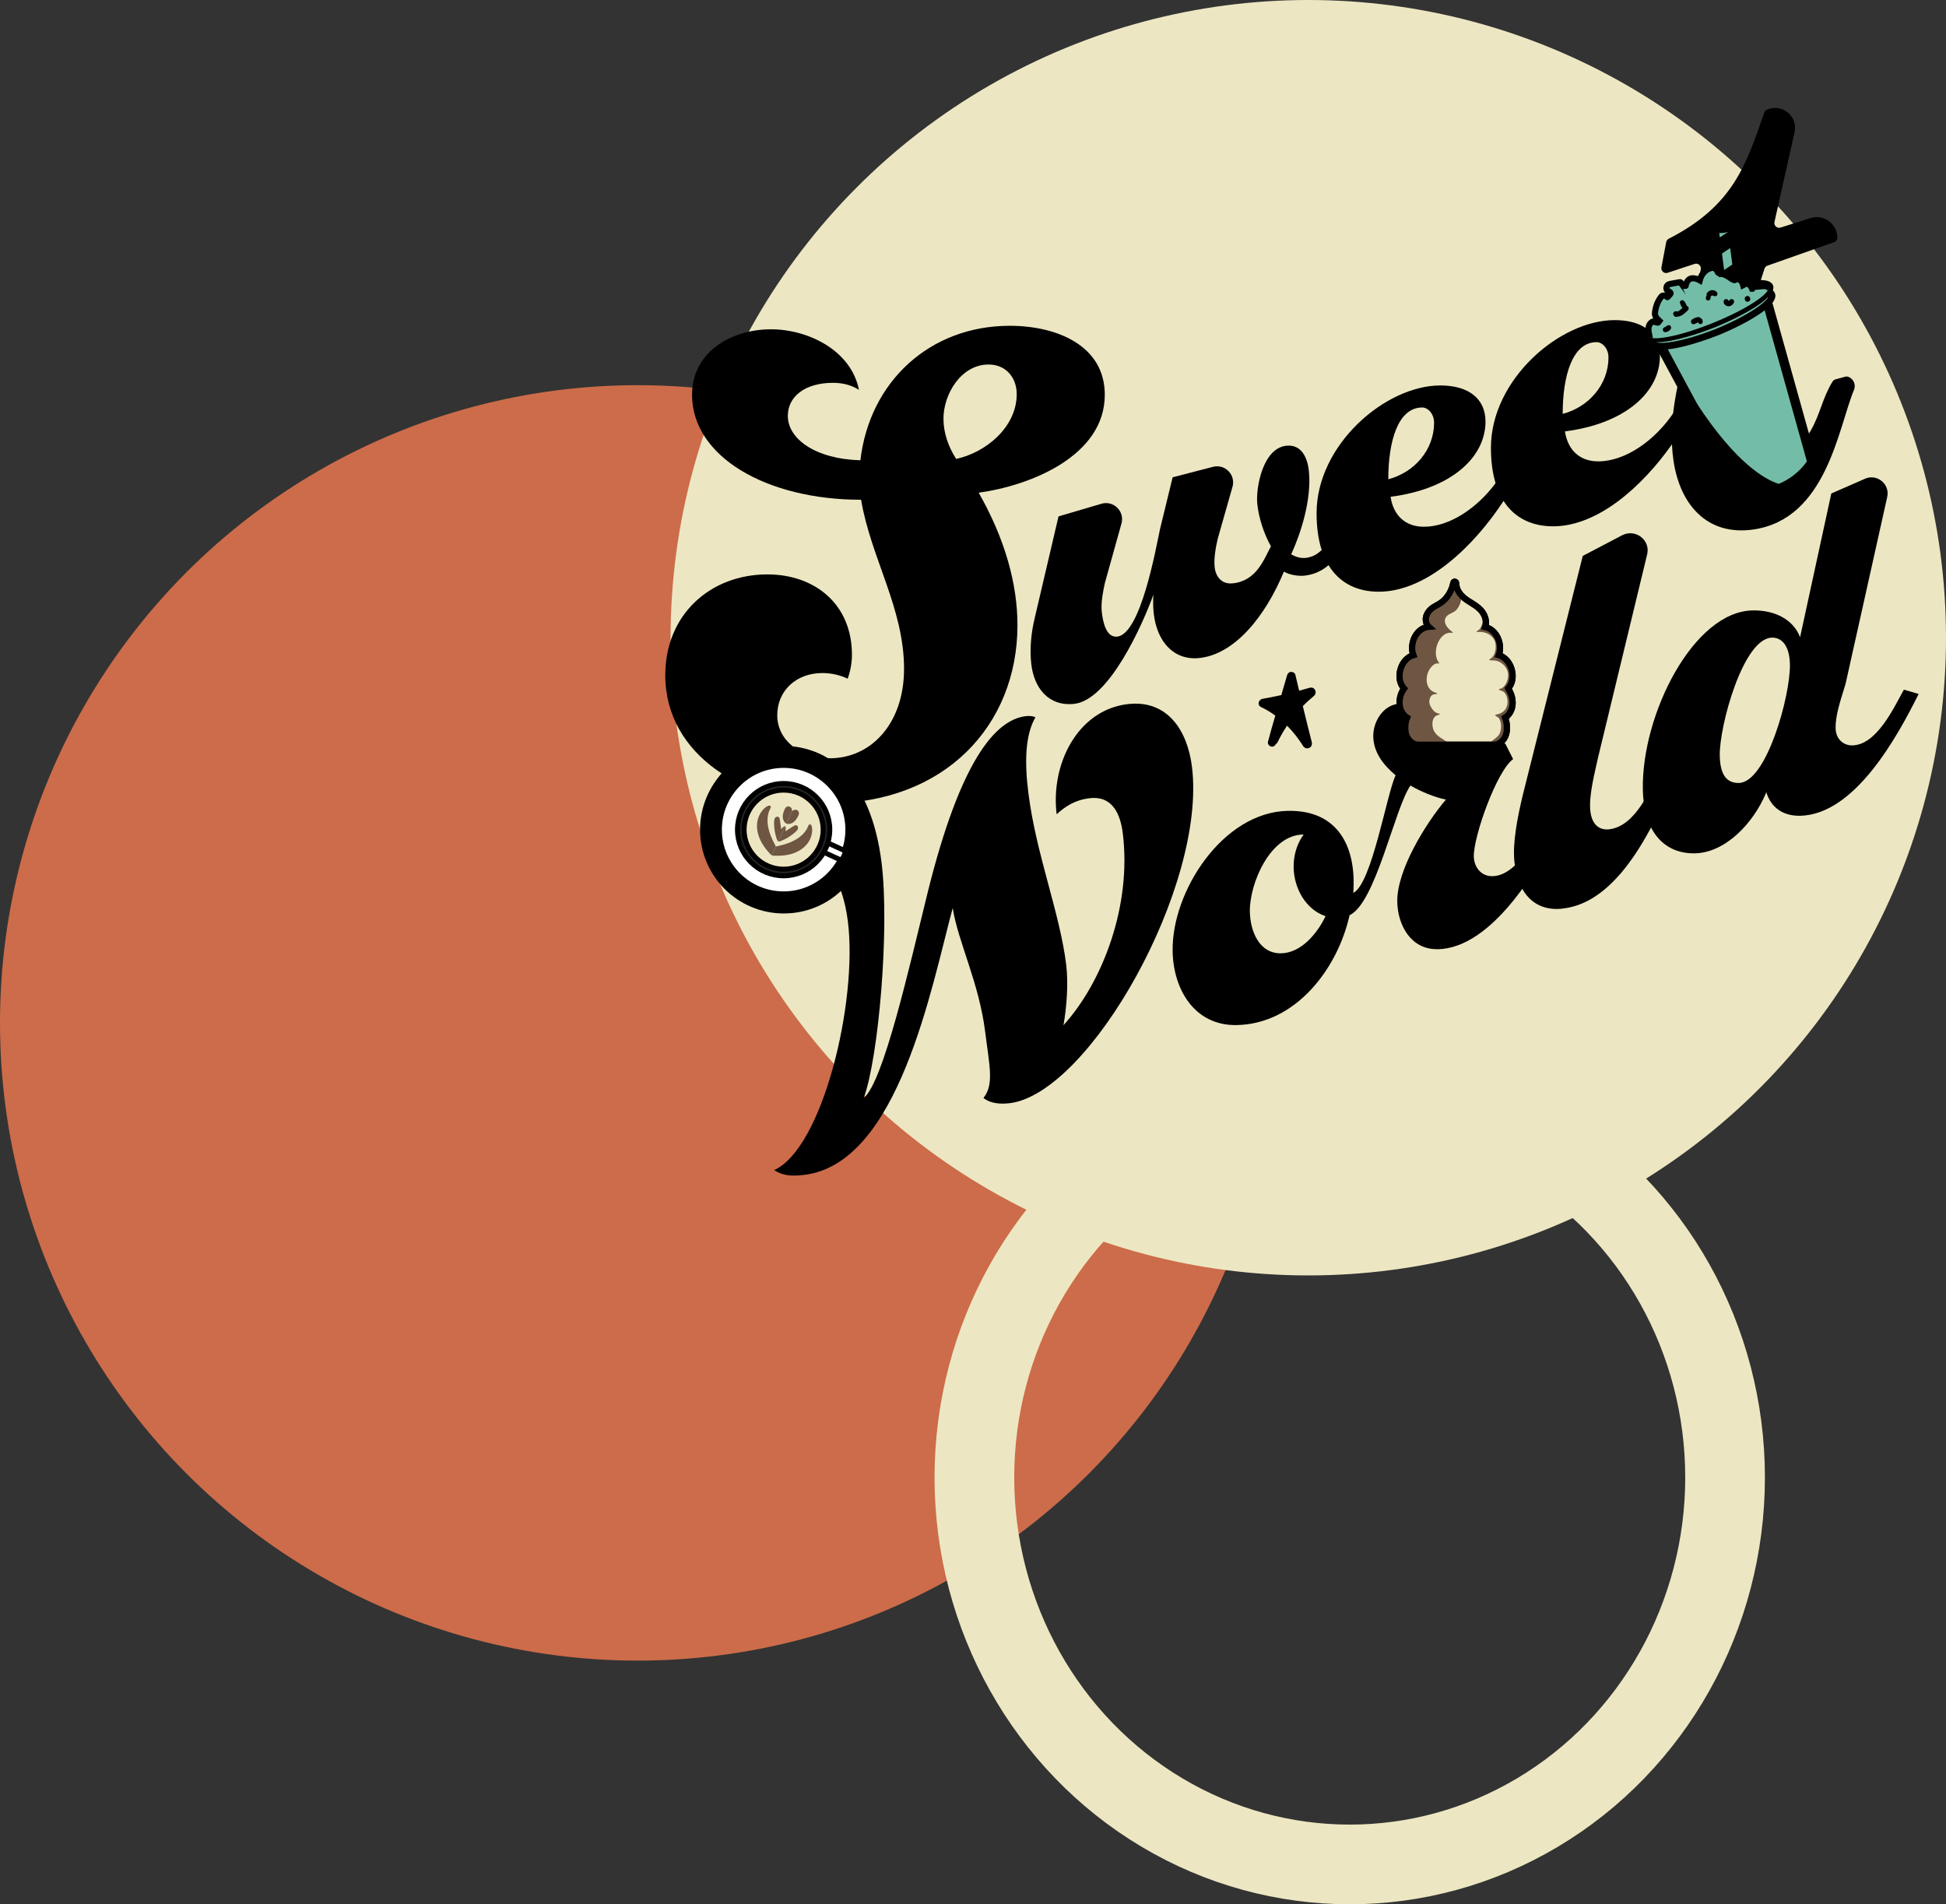
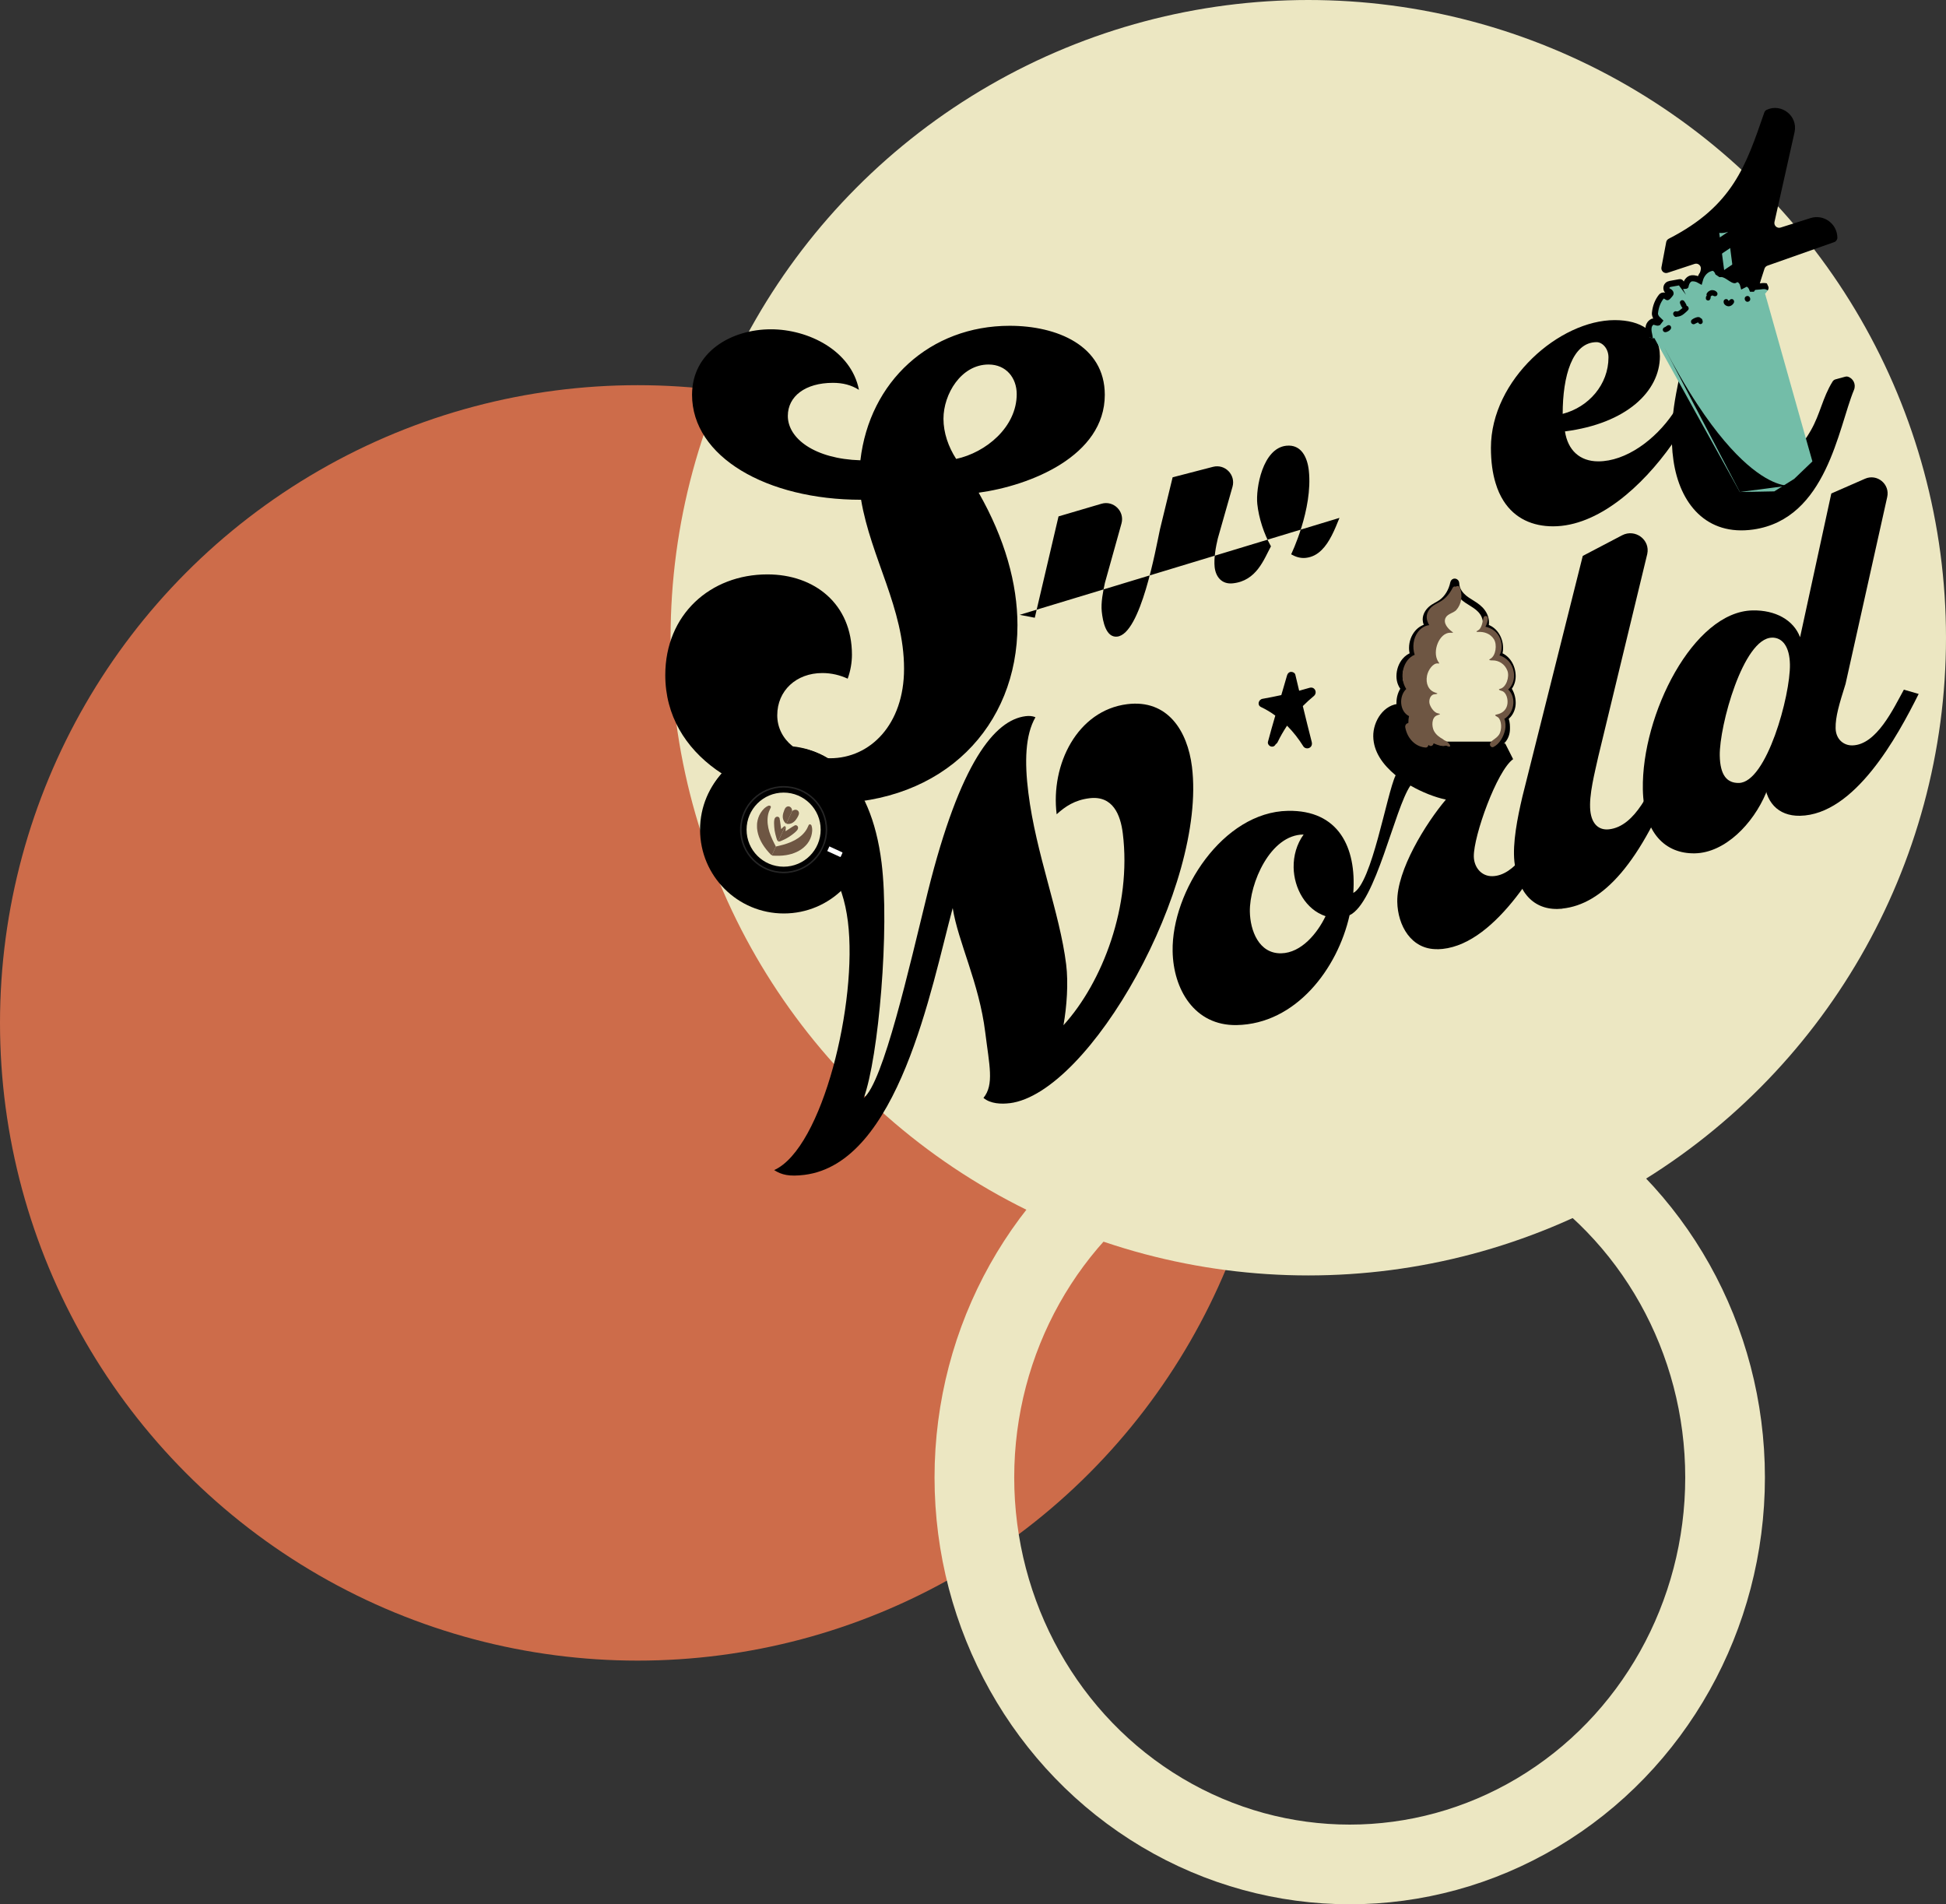
<svg xmlns="http://www.w3.org/2000/svg" id="Layer_2" viewBox="0 0 366.34 358.49">
  <rect x="0" y="0" width="366.34" height="358.49" fill="#333333" stroke="none" />
  <defs>
    <style>.cls-1,.cls-2,.cls-3,.cls-4,.cls-5,.cls-6,.cls-7,.cls-8{stroke-miterlimit:10;}.cls-1,.cls-2,.cls-3,.cls-4,.cls-5,.cls-7,.cls-8{stroke:#000;}.cls-1,.cls-6,.cls-9{fill:none;}.cls-1,.cls-7{stroke-width:1.17px;}.cls-10{fill:#6e5643;}.cls-2{fill:#fff;}.cls-2,.cls-4,.cls-5{stroke-width:.95px;}.cls-3{stroke-width:.25px;}.cls-3,.cls-11,.cls-8{fill:#73bda8;}.cls-4{fill:#262626;}.cls-12{clip-path:url(#clippath-2);}.cls-5,.cls-13,.cls-7{fill:#ece7c2;}.cls-14{clip-path:url(#clippath-1);}.cls-6{stroke:#ece7c2;stroke-width:15px;}.cls-15{fill:#cd6c4a;}.cls-16{clip-path:url(#clippath);}.cls-8{stroke-width:1.15px;}</style>
    <clipPath id="clippath">
      <polygon class="cls-9" points="149.11 152.71 145.31 160.99 142.51 160.99 142.51 151.66 149.11 151.66 149.11 152.71" />
    </clipPath>
    <clipPath id="clippath-1">
      <polygon class="cls-9" points="149.11 152.71 145.31 160.99 147.13 163.11 154.21 157.04 149.91 152.03 149.11 152.71" />
    </clipPath>
    <clipPath id="clippath-2">
      <path class="cls-9" d="m332.9,53.98c-.5-1.24-5.59-12.5-16.51-8.1-11.7,4.71-6.79,16.04-6.29,17.28.5,1.24,6.01.2,12.31-2.34,6.3-2.54,10.99-5.6,10.49-6.84Z" />
    </clipPath>
  </defs>
  <g id="Ebene_14">
    <circle class="cls-15" cx="120.05" cy="192.56" r="120.05" />
    <circle class="cls-13" cx="246.29" cy="120.05" r="120.05" />
    <ellipse class="cls-6" cx="254.09" cy="278.13" rx="70.66" ry="72.85" />
    <path d="m207.98,74.32c0-9.28-9.02-12.99-17.9-12.99-14.99,0-26.39,10.47-28.11,25.32-8.62-.26-13.66-4.11-13.66-8.35,0-3.71,3.31-6.23,8.49-6.23,1.85,0,3.44.4,4.9,1.32-1.46-7.42-9.54-11.4-16.57-11.4-7.43,0-14.85,4.24-14.85,12.33,0,11.67,14.05,19.76,31.82,19.76,1.86,11,8.09,20.42,8.09,31.82,0,10.48-6.37,16.84-13.92,16.84-5.71,0-9.95-3.45-9.95-8.09s3.58-7.95,8.49-7.95c1.72,0,3.31.39,4.77,1.06.53-1.46.8-3.05.8-4.51,0-9.55-7.03-15.12-15.91-15.12-10.75,0-19.23,7.56-19.23,18.96,0,15.25,15.25,24.14,30.76,24.14,21.75,0,35.54-14.59,35.54-33.55,0-7.82-2.39-16.31-7.3-24.93,9.68-1.32,23.74-6.89,23.74-18.43Zm-27.98,12.07c-1.46-2.26-2.39-4.91-2.39-7.56,0-4.64,3.32-10.21,8.49-10.21,3.31,0,5.3,2.52,5.3,5.57,0,6.23-5.83,11.01-11.4,12.2Z" />
-     <path d="m252.16,97.49c-.92,2.3-1.88,4.6-3.35,6.04-.82.82-1.79,1.36-3,1.49-1.06.11-1.95-.22-2.75-.67,0,0,4.12-8.46,3.33-15.76-.26-2.43-1.39-4.99-4.25-4.68-4.44.48-5.77,8.01-5.45,10.97.28,2.64,1.25,5.64,2.57,7.96-1.34,2.49-2.72,6.5-7.17,6.97-2.11.23-3.23-1.25-3.43-3.05-.18-1.69.23-3.88.6-5.41l2.76-9.71c.64-2.25-1.41-4.35-3.67-3.76l-7.6,1.97-2.38,9.78c-.78,3.62-3.62,19.73-8.06,20.21-2.12.23-2.71-2.9-2.9-4.7-.18-1.69.23-3.77.59-5.41l3.12-11.18c.64-2.29-1.49-4.39-3.77-3.72l-8.08,2.38-4.47,19.08c-.67,2.74-.98,5.77-.67,8.63.49,4.54,3.22,8.1,8.09,7.58,6.55-.71,12.85-14.86,14.91-20.54-.08,1.19-.06,2.36.05,3.42.59,5.5,3.86,9,8.62,8.49,6.56-.71,12.33-7.65,15.9-16.27,1.03.64,2.77.88,3.83.77,1.86-.2,3.34-.92,4.57-1.98,2.26-1.96,3.65-5.09,4.9-8.35l-2.84-.55Z" />
-     <path d="m283.48,87.88c-.55,1.05-1.2,2.08-1.93,3.07-3.4,4.6-8.59,8.21-13.49,8.21-3.51,0-5.75-2.13-6.28-5.64,11.59-1.49,17.87-7.55,17.87-14.15,0-4.25-3.08-6.81-8.51-6.81-10.32,0-23.29,11.17-23.29,24.04,0,2.72.34,5.02.96,6.93.34,1.08.78,2.03,1.29,2.86,2.12,3.5,5.55,5,9.45,5,9.04,0,17.94-8.6,23.5-17.09,1.24-1.89,2.32-3.78,3.19-5.57l-2.76-.85Zm-15.74-11.17c1.06,0,2.23,1.17,2.23,2.88,0,5.1-3.72,9.36-8.62,10.63,0-7.12,1.81-13.51,6.39-13.51Z" />
+     <path d="m252.16,97.49c-.92,2.3-1.88,4.6-3.35,6.04-.82.82-1.79,1.36-3,1.49-1.06.11-1.95-.22-2.75-.67,0,0,4.12-8.46,3.33-15.76-.26-2.43-1.39-4.99-4.25-4.68-4.44.48-5.77,8.01-5.45,10.97.28,2.64,1.25,5.64,2.57,7.96-1.34,2.49-2.72,6.5-7.17,6.97-2.11.23-3.23-1.25-3.43-3.05-.18-1.69.23-3.88.6-5.41l2.76-9.71c.64-2.25-1.41-4.35-3.67-3.76l-7.6,1.97-2.38,9.78c-.78,3.62-3.62,19.73-8.06,20.21-2.12.23-2.71-2.9-2.9-4.7-.18-1.69.23-3.77.59-5.41l3.12-11.18c.64-2.29-1.49-4.39-3.77-3.72l-8.08,2.38-4.47,19.08l-2.84-.55Z" />
    <path d="m319.05,76.42l-.63-.2-1.01-.31-1.1-.34c-.39.76-.84,1.51-1.34,2.25-3.38,4.98-8.89,9.03-14.09,9.03-3.51,0-5.74-2.13-6.27-5.64,11.59-1.49,17.87-7.55,17.87-14.15,0-.12,0-.24-.02-.35-.01-.61-.1-1.17-.26-1.7-.05-.18-.11-.36-.18-.53,0-.02-.01-.04-.03-.06-.1-.28-.23-.54-.38-.8-.17-.29-.37-.57-.62-.83-.02-.05-.07-.1-.11-.14-.28-.31-.59-.58-.94-.81-1.44-1.03-3.45-1.58-5.97-1.58-10.32,0-23.3,11.17-23.3,24.04,0,2.59.31,4.8.88,6.65.38,1.28.89,2.39,1.5,3.35,2.13,3.34,5.51,4.78,9.32,4.78,8.46,0,16.79-7.52,22.38-15.43,1.4-1.98,2.63-3.99,3.64-5.91.15-.28.29-.55.42-.81.09-.17.17-.34.25-.5h.01s-.02-.01-.02-.01Zm-18.49-12.01c1.07,0,2.24,1.17,2.24,2.87,0,5.1-3.72,9.36-8.62,10.63,0-7.12,1.81-13.5,6.38-13.5Z" />
    <path d="m347.83,70.9c-.14-.04-.3-.03-.45.01l-1.86.51c-.22.06-.41.21-.53.4-1.91,3.09-2.29,6.03-4.08,9.18-.12.21-.24.41-.37.62-.18.3-.37.61-.58.9-.23.35-.48.69-.74,1.01l.93,3.33c-.53.77-2.18,2.92-5.3,4.23-2.7-.87-8.08-3.99-15.3-14.95l-3.24-6.02-.11.57-.04.19-.18.93-.15.73c-.02.11-.04.21-.06.32-.34,1.68-.62,3.33-.8,4.96-.22,1.95-.31,3.89-.22,5.83.04,1,.13,2,.28,3.01,1.17,8.17,6.22,14.28,15.04,13.02,13.82-1.99,15.98-19.14,18.94-26.27.44-1.04-.13-2.21-1.18-2.51Zm-7.02-29.84l-5.61,1.78c-.66.21-1.3-.38-1.15-1.06l3.79-16.94c.63-3.07-2.53-5.46-5.27-4.16-.21.1-.36.29-.44.51-3.43,9.91-5.87,17.55-17.98,23.75-.25.13-.43.36-.48.63l-.9,4.76c-.12.68.52,1.24,1.17,1.02l5.07-1.67c.66-.22,1.3.35,1.17,1.02l-1.08,5.41-.3,1.52-.05.23-.3,1.54-.32,1.59-.2,1-.28,1.4-.07.35-.27,1.39c2.02-.51,4.15-1.24,5.89-1.92h0c.1-.03.2-.07.29-.11.1-.04.2-.08.29-.12.68-.28,1.4-.59,2.14-.94l.06.45,1.78-1.2-.02-.14c.57-.29,1.14-.6,1.68-.91.13-.57.28-1.16.44-1.75.02-.13.06-.26.1-.39.15-.61.31-1.23.49-1.85.02-.08.04-.17.07-.25.04-.16.09-.33.14-.5.12-.43.25-.87.38-1.32.02-.06.04-.13.07-.2.11-.41.24-.84.37-1.26.22-.71.45-1.42.69-2.14.09-.27.3-.48.56-.57l12.56-4.43c.36-.12.6-.47.6-.85-.03-2.62-2.58-4.47-5.08-3.67Z" />
    <path d="m190.09,207.67c-1.58.2-3.63.13-4.95-.99,2.05-2.5,1.1-6.16.33-12.38-1.15-9.29-5.1-16.94-6.12-23.36-4.04,14.97-10.18,48.03-27.92,50.23-2.85.35-4.29,0-5.69-.9,9.13-4.13,15.75-31.67,13.88-46.77-.97-7.81-4.34-13.39-9.3-12.78-3.06.38-4.7,2.73-4.36,5.47.29,2.32,1.59,4.2,4.2,4.52-.59.4-1.21.58-1.85.66-7.92.98-15.09-4.99-16.06-12.8-1.02-8.23,3.3-16.59,13.33-17.84,10.03-1.24,18.36,5.44,20.38,21.69,1.53,12.35-.55,36.65-3.36,44.28,3.7-3.03,8.51-24.34,12.07-38.83,6.08-24.44,12.6-32.33,18.41-33.05.63-.08,1.28-.05,1.85.2-1.94,3.35-2.07,8.4-1.34,14.21,1.43,11.51,5.91,22.53,7.12,32.34.43,3.48.12,7.92-.51,11.43,7.36-8.09,12.86-22.5,11.17-36.11-.43-3.48-1.85-7.17-6.29-6.62-2.74.34-4.53,1.53-6.16,3.02-1.17-9.39,3.9-19.56,13.29-20.73,7.6-.94,11.34,5.02,12.18,11.78,2.78,22.38-19.21,61.46-34.31,63.34Z" />
    <path d="m270.59,178.68c-4.96.09-7.47-4.5-7.55-8.91-.11-5.96,5.37-14.77,9.15-19.25-1.99-.41-4.44-1.36-6.67-2.64-3.01,4.36-6.53,22.11-11.46,24.41-2.25,10.08-10.12,20.48-21.26,20.68-7.94.14-11.93-6.74-12.05-13.91-.2-11.25,9.47-26.21,21.71-26.42,9.49-.17,12.92,6.83,12.3,15.45,3.5-1.72,6.27-18.58,7.97-22.14-2.46-2.05-4.16-4.45-4.21-7.32-.05-2.87,1.99-6.1,5.08-6.16,2.65-.05,4.34,2.13,4.38,4.56.01.77-.64,1.45-.63,2.11.02.99.57,1.09,1.45,1.08l14.56-.26,1.49,2.95c-3.05,2.15-7.47,14.48-7.4,18.34.04,1.98,1.39,3.73,3.49,3.69,4.19-.07,7.51-5.76,10.18-10.88l2.88.83c-4.16,8.24-12.93,23.62-23.41,23.81Zm-27.06-15.37c-.04-2.21.58-4.42,1.88-6.21-6.29,0-10.21,9.23-10.12,14.52.06,3.53,1.68,7.91,5.88,7.84,3.86-.07,6.88-3.87,8.37-6.99-3.77-1.26-5.94-5.3-6.01-9.16Z" />
    <path d="m294.11,171.06c-5.04.52-8.38-2.67-9.02-8.87-.36-3.49.55-8.15,1.51-12.24l11.36-45.3,7.4-3.88c2.47-1.29,5.33.84,4.74,3.52l-9.22,38.14c-.63,2.91-1.8,7.25-1.5,10.18.27,2.59,1.66,3.7,3.49,3.51,5.04-.52,8.01-7.66,9.87-12.07l3.07.59c-6.94,18.04-14.14,25.62-21.71,26.4Z" />
    <path d="m361.2,130.62c-4.01,8.05-12.04,22.77-22.36,22.95-4.15.07-6.64-2.65-6.72-7.11-.03-1.6.16-2.98.46-3.84l-.1,6.61c-2.45,5.89-7.78,11.31-13.42,11.41-5.53.1-9.64-3.77-9.79-12.06-.25-14.04,9.51-33.48,20.68-33.67,4.25-.08,7.69,1.78,8.92,5.05l5.88-27.06,6.35-2.78c2.28-1,4.73,1.03,4.17,3.46l-7.84,35.17c-1.21,3.85-1.91,6.2-1.87,8.33.04,2.13,1.55,3.27,3.14,3.24,4.57-.08,7.75-6.95,9.71-10.49l2.78.8Zm-27.63-10.58c-5.42.1-9.92,16.67-9.82,22.2.07,3.72,1.37,5.19,3.6,5.15,5.21-.09,9.71-16.46,9.61-22.31-.06-3.3-1.37-5.08-3.39-5.05Z" />
    <path class="cls-7" d="m283.89,129.63c.53.72.86,1.67.86,2.69,0,.86-.3,1.65-.78,2.22-.19.23-.41.42-.65.56.23.52.35,1.12.35,1.74v.38c0,1.64-1.13,2.98-2.5,2.98h-14.11c-1.38,0-2.51-1.34-2.51-2.98v-.38c0-.62.13-1.22.35-1.74-.84-.52-1.43-1.58-1.43-2.78,0-1.03.32-1.97.86-2.7-.53-.57-.86-1.4-.86-2.31,0-1.13.39-2.15,1.01-2.9.44-.52.99-.9,1.6-1.08-.15-.4-.24-.85-.24-1.32,0-1.11.38-2.11.99-2.84.56-.67,1.32-1.1,2.15-1.17-.35-.31-.57-.86-.57-1.38,0-.79.45-1.48.96-1.94.6-.54,1.33-.8,1.96-1.25,1.14-.81,1.96-2.17,2.27-3.7.07-.36.52-.27.53.08.01.96.5,1.78,1.09,2.38,1.18,1.22,2.87,1.63,3.88,3.09.49.7.79,1.68.54,2.58-.02.07-.04.13-.06.19,1.58.33,2.8,1.99,2.8,3.96,0,.47-.08.91-.24,1.32,1.5.45,2.61,2.06,2.61,3.98,0,.87-.3,1.65-.78,2.22-.03.03-.05.06-.08.09Z" />
    <path class="cls-10" d="m274.18,114.79c.97-1.07,1.18-2.74.66-4.15-.14-.39-.53-.39-.79-.19-.2-.1-.45-.06-.6.23-.5,1-1.18,1.83-2.04,2.4-.77.52-1.68.78-2.29,1.59-.8,1.05-.61,2.11-.06,3.01-.8.1-1.56.53-2.13,1.29-.88,1.17-1.08,2.86-.61,4.29-2.21.9-3,4.26-1.59,6.44-1.44,1.38-1.26,4.23.53,5.11-.1.44-.14.88-.13,1.32-.32,0-.67.32-.58.82.4,2.16,2,3.67,3.84,3.77.29.02.47-.22.52-.49.06.04.11.08.17.12.37.23.72-.04.8-.42.43.2.88.35,1.32.46.09.02.17.02.25,0,.28.18.66-.13.95.03.48.26.8.14.45-.35-.26-.37-.65-.6-1.03-.76-.04-.06-.1-.11-.17-.15-.67-.38-1.34-.84-1.73-1.62-.39-.78-.47-2.46.59-2.87.55-.21.88-.25.17-.39-.63-.12-1.26-.93-1.52-1.67-.27-.76.09-1.82.84-1.91.59-.07.88-.11.2-.32-1.28-.41-1.85-1.7-1.56-3.19.21-1.11,1.18-2.42,2.06-2.3.42.06.23-.02,0-.41-1.13-1.93.27-5.35,2.28-5.37.58,0,.76.08.28-.27-.66-.5-1.67-1.56-1.09-2.6.4-.72,1.48-.84,2.02-1.44Z" />
    <path class="cls-10" d="m283.94,129.77c.81-.72,1.25-1.95,1.03-3.26-.28-1.68-1.4-2.74-2.69-3.13.5-.92.55-2.14.12-3.17-.55-1.31-1.61-1.99-2.76-2.23.25-.44.41-.96.46-1.53.05-.57-.73-.69-.84-.13-.14.79-.37,2.02-1,2.34-.46.23-.38.32.08.3,1.06-.05,2.21.31,2.89,1.37.64,1,.37,3.1-.64,3.67-.5.28-.09.33.43.32,1.1-.01,2.26.66,2.75,1.93.45,1.17-.23,3.18-1.39,3.42-.36.08-.19.26.28.38.94.22,1.32,1.69,1.07,2.71-.26,1.06-1.12,1.58-1.98,1.74-.18.03-.26.08-.27.14-.02.13.34.24.56.42.62.52.79,2.3.14,3.26-.55.82-1.58,1.08-1.69,1.73-.07.39.33.72.63.58,1.12-.53,1.93-1.88,2.22-3.25.14-.66.11-1.46-.14-2.05.92-.57,1.61-1.6,1.69-2.91.07-1.07-.31-2.02-.96-2.61Z" />
-     <path class="cls-1" d="m283.89,129.63c.53.72.86,1.67.86,2.69,0,.86-.3,1.65-.78,2.22-.19.23-.41.42-.65.56.23.52.35,1.12.35,1.74v.38c0,1.64-1.13,2.98-2.5,2.98h-14.11c-1.38,0-2.51-1.34-2.51-2.98v-.38c0-.62.13-1.22.35-1.74-.84-.52-1.43-1.58-1.43-2.78,0-1.03.32-1.97.86-2.7-.53-.57-.86-1.4-.86-2.31,0-1.13.39-2.15,1.01-2.9.44-.52.99-.9,1.6-1.08-.15-.4-.24-.85-.24-1.32,0-1.11.38-2.11.99-2.84.56-.67,1.32-1.1,2.15-1.17-.35-.31-.57-.86-.57-1.38,0-.79.45-1.48.96-1.94.6-.54,1.33-.8,1.96-1.25,1.14-.81,1.96-2.17,2.27-3.7.07-.36.52-.27.53.08.01.96.5,1.78,1.09,2.38,1.18,1.22,2.87,1.63,3.88,3.09.49.7.79,1.68.54,2.58-.02.07-.04.13-.06.19,1.58.33,2.8,1.99,2.8,3.96,0,.47-.08.91-.24,1.32,1.5.45,2.61,2.06,2.61,3.98,0,.87-.3,1.65-.78,2.22-.03.03-.05.06-.08.09Z" />
    <circle cx="147.56" cy="156.19" r="15.77" />
-     <circle class="cls-2" cx="147.52" cy="156.18" r="12.1" />
    <circle class="cls-4" cx="147.52" cy="156.18" r="8.68" />
    <circle class="cls-5" cx="147.52" cy="156.18" r="7.45" />
    <path class="cls-2" d="m155.34,159.39h3.11c.33,0,.59.27.59.59v.73c0,.33-.27.59-.59.59h-3.11v-1.92h0Z" transform="translate(81.34 -51) rotate(24.69)" />
    <g id="_Gespiegelt_wiederholen_">
      <g class="cls-16">
        <path class="cls-10" d="m148.51,154.7s-.07-.06-.11-.08c.21-.32.38-.68.45-1.06.09-.02.17-.08.19-.19.04-.18.05-.39.07-.58.02-.2,0-.39-.09-.58-.19-.39-.65-.55-1.01-.27-.17.13-.27.32-.35.52-.08.2-.15.4-.21.61-.11.39-.14.81-.01,1.2.13.4.47.88.93.87.23,0,.29-.31.14-.44Z" />
        <polygon class="cls-10" points="146.35 154.25 146.35 154.25 146.35 154.25 146.35 154.25" />
        <path class="cls-10" d="m148.54,156.58c-.13.02-.26.05-.39.08-.09-.1-.25-.16-.37-.05-.03.02-.06.05-.09.07,0,0-.01,0-.02,0,.06-.11.12-.21.19-.31.1-.13.07-.26,0-.35.03-.05.06-.1.09-.15.1-.21-.17-.45-.36-.3-.16.12-.28.27-.43.41-.04.04-.07.07-.11.1l-.02-.19c-.02-.19-.05-.39-.08-.58-.03-.19-.05-.39-.08-.58-.03-.19-.05-.38-.1-.57.01-.04.01-.09-.02-.15-.1-.22-.33-.32-.56-.25-.25.07-.37.3-.42.54-.08.43-.05.92-.02,1.36.03.45.1.9.21,1.34.05.22.11.45.18.67.07.23.13.48.3.66.07.07.2.07.29.03.1-.05.14-.14.14-.25,0-.03,0-.05,0-.08.04,0,.07,0,.11-.02.63-.21,1.22-.52,1.75-.92.22-.16.1-.56-.19-.51Z" />
        <path class="cls-10" d="m146.04,160.13c-.06-.12-.11-.22-.2-.31.15-.01.3-.14.26-.3-.06-.26-.21-.49-.33-.72-.12-.24-.24-.48-.35-.72-.22-.48-.42-.97-.58-1.47-.3-.96-.44-1.99-.29-3,.04-.27.1-.54.2-.8.1-.28.24-.53.35-.8.08-.19-.09-.37-.26-.35-.04-.01-.09-.01-.14,0-.64.25-1.15.79-1.51,1.37-.36.57-.58,1.23-.66,1.9-.15,1.42.3,2.81,1.04,4.01.44.71.98,1.36,1.56,1.96.23.23.62-.13.43-.38.05,0,.09-.04.12-.07.07.03.15.03.22,0,.1-.06.18-.2.12-.32Z" />
      </g>
    </g>
    <g id="_Gespiegelt_wiederholen_-2">
      <g class="cls-14">
        <path class="cls-10" d="m147.99,154.47s.09.02.13.03c.1-.37.27-.73.51-1.03-.04-.08-.05-.18.02-.27.11-.15.26-.29.39-.43.14-.14.3-.26.5-.31.42-.11.84.13.87.59.01.21-.07.41-.17.6-.1.19-.21.38-.33.55-.23.34-.53.63-.91.79-.38.16-.97.21-1.27-.14-.15-.17.05-.42.25-.39Z" />
        <polygon class="cls-10" points="149.74 155.81 149.74 155.81 149.74 155.81 149.74 155.81" />
        <path class="cls-10" d="m146.55,155.66c.07.11.13.23.19.34.14,0,.28.09.28.25,0,.04,0,.08,0,.12,0,0,0,0,0,.02.04-.11.08-.23.11-.35.04-.16.15-.23.27-.22.02-.06.03-.11.06-.16.1-.22.45-.17.46.08.01.2-.02.39-.03.59,0,.05,0,.1,0,.15l.16-.11c.16-.11.33-.21.49-.32.16-.11.33-.21.49-.32.16-.1.32-.21.5-.29.02-.04.06-.07.12-.08.23-.06.45.04.55.26.1.23.01.48-.14.67-.28.34-.66.63-1.02.9-.36.27-.75.51-1.15.72-.2.11-.41.21-.63.3-.22.09-.45.22-.7.2-.1,0-.19-.11-.21-.2-.02-.11.02-.2.1-.27.02-.02.04-.03.06-.05-.02-.03-.05-.06-.06-.1-.25-.61-.4-1.27-.44-1.93-.02-.27.36-.44.51-.19Z" />
        <path class="cls-10" d="m145.48,159.88c.13-.03.24-.06.36-.05-.09-.12-.09-.32.05-.39.23-.12.51-.16.76-.22.26-.06.52-.13.78-.2.51-.14,1.01-.31,1.49-.52.93-.4,1.8-.96,2.46-1.73.18-.21.34-.43.48-.67.15-.25.25-.53.38-.79.09-.18.34-.17.43-.03.04.02.07.06.09.11.23.65.15,1.39-.05,2.04-.2.65-.55,1.24-1.02,1.73-.98,1.04-2.33,1.6-3.72,1.82-.83.13-1.67.14-2.51.09-.33-.02-.31-.55.01-.58-.03-.04-.03-.09-.03-.14-.07-.03-.12-.09-.14-.17-.02-.12.03-.27.16-.3Z" />
      </g>
    </g>
    <path d="m246.94,139.68c-.58-2.25-1.13-4.5-1.68-6.76.65-.66,1.34-1.29,2.06-1.88.77-.63.19-1.86-.8-1.56-.65.19-1.3.38-1.95.55-.24-1.01-.48-2.01-.72-3.02-.08-.34-.5-.56-.83-.53-.38.03-.63.31-.73.66-.35,1.24-.72,2.47-1.08,3.71-1.17.26-2.35.49-3.53.7-.76.13-1.07,1.18-.29,1.55.95.45,1.85.99,2.69,1.61-.48,1.63-.94,3.27-1.38,4.92-.11.41.23.84.63.91s.67-.13.83-.44c.14-.08.26-.2.35-.38.52-1.08,1.12-2.11,1.78-3.11,1.17,1.17,2.19,2.48,3.07,3.89.23.37.77.48,1.14.28.42-.22.55-.65.44-1.09Z" />
    <path d="m321.28,56.77h0c-.1.04-.2.08-.29.12.1-.04.19-.08.29-.12Z" />
    <path d="m323.78,62.98h0c-.09.04-.19.08-.29.12.09-.04.19-.08.29-.12Z" />
    <path d="m320.45,55.54c-.1.04-.19.08-.29.12h0c.09-.04.19-.08.29-.12Z" />
    <path d="m322.89,61.59c-.1.04-.19.08-.29.12h0c.1-.04.19-.08.29-.12Z" />
    <path d="m320.99,56.89c-.09.04-.19.08-.29.12h0c.09-.04.19-.08.29-.12Z" />
    <path d="m323.49,63.1c-.09.04-.19.08-.29.12h0c.1-.04.2-.08.29-.12Z" />
    <path class="cls-3" d="m327.76,61.29l-1.78,1.2-.06-.45-.17-1.32-.05-.36-.09-.7-.08-.62-.13-.98-.06-.41-.12-.92v-.11s-.05-.26-.05-.26h0s-.11-.9-.11-.9l-.03-.2-.17-1.26v-.04l-.4-3.04-.41-3.11-.4-3.04-.14-1.05c.32.03.74.04,1.22-.05.26-.05.49-.12.68-.2v.1s.01.01.01.01l.41,3.04.4,3.1.4,3.04.1.71.16,1.26.03.2.06.49.11.78.15,1.12.1.8h0s.05.35.05.35l.13,1,.04.34.18,1.34.02.14Z" />
    <polygon points="326.23 49.72 326.64 52.76 324.86 53.96 324.46 50.91 326.23 49.72" />
    <polygon points="325.43 43.57 325.83 46.62 324.05 47.81 323.65 44.77 325.43 43.57" />
    <polygon points="326.98 55.42 327.39 58.46 325.61 59.66 325.21 56.62 326.98 55.42" />
    <path class="cls-11" d="m323.2,63.21h0c.1-.03.2-.07.29-.11-.09.04-.19.08-.29.11Zm16.76,19.31l-7.38-26.18-.04-.12-.26-.93-1.14.46-.62.25-1.03.41-.78.32-1.47.59-1.84.74-5,2.02-1.95.79-.32.12-5.25,2.12-1.27.51-.15.06.41.74.02.04.31.55,3.78,6.8,2.44,4.41.39.71,8.72,15.69,6.49-.12,1.46-.92.38-.24,1.9-1.19,3.43-3.29-1.23-4.34Zm-16.76-19.31h0c.1-.03.2-.07.29-.11-.09.04-.19.08-.29.11Z" />
    <path d="m336.81,91.41l-1.33.17-7.95,1.04-8.47-16.19h-.01s-2.89-5.55-2.89-5.55l-2.84-5.43c.98,1.88,1.94,3.62,2.88,5.24,1.16,2.01,2.27,3.82,3.35,5.45,7.22,10.96,12.6,14.08,15.3,14.95.4.13.74.21,1.01.25.62.11.95.07.95.07Z" />
-     <path d="m314.13,61.82c.14-.1.29-.19.44-.28,1.11-.71,2.43-1.44,3.88-2.14l.3-1.54c-.31.14-.61.29-.93.44h-.01c-.84.41-1.69.85-2.49,1.3-1.83,1.03-3.45,2.14-4.33,3.19.25.26.45.54.62.83.15.26.28.52.38.8,1.53,0,3.58-.43,5.66-1.03l.28-1.4c-2.11.63-3.83.98-5.05,1.12-.18,0-.34.03-.49.04.22-.2.5-.44.85-.7.25-.2.55-.41.89-.63Zm11.62-1.1c-.87.41-1.79.82-2.73,1.2-1.9.75-3.75,1.38-5.44,1.82l-.27,1.39c2.02-.51,4.15-1.24,5.89-1.92.1-.03.2-.07.29-.11.1-.04.2-.08.29-.12.68-.28,1.4-.59,2.14-.94l-.17-1.32Zm-11.62,1.1c.14-.1.29-.19.44-.28,1.11-.71,2.43-1.44,3.88-2.14l.3-1.54c-.31.14-.61.29-.93.44h-.01c-.84.41-1.69.85-2.49,1.3-1.83,1.03-3.45,2.14-4.33,3.19.25.26.45.54.62.83.15.26.28.52.38.8,1.53,0,3.58-.43,5.66-1.03l.28-1.4c-2.11.63-3.83.98-5.05,1.12-.18,0-.34.03-.49.04.22-.2.5-.44.85-.7.25-.2.55-.41.89-.63Zm26.41,19.8l-6.88-24.6c.49-.65.7-1.27.47-1.82-.08-.2-.21-.38-.39-.52.13-.34.15-.67.03-.98-.27-.68-1.12-.96-2.29-.98-1.29-.02-2.98.28-4.75.75-.62.16-1.25.34-1.87.53-.72.22-1.43.45-2.11.69-.49.17-.96.34-1.42.51-.2.08-.4.16-.59.23-.1.04-.19.07-.29.11-.1.04-.19.08-.29.12-.34.14-.7.29-1.06.45-.6.26-1.22.55-1.85.85-.28.14-.57.28-.86.42-2.75,1.38-5.41,3.01-6.45,4.46-.41.57-.56,1.12-.37,1.6.13.31.37.54.71.69-.04.23-.01.44.07.65.23.55.8.86,1.6.98l.51.95,3.31,6.15,1.64,3.05.98,1.83,8.36,15.54.35.11c.15.05,3.58,1.07,7.9-.45.15-.06.3-.11.45-.17.14-.06.29-.12.43-.19,4.17-1.89,5.93-5.01,6.01-5.15l.18-.32-1.53-5.49Zm-5.69,9.47s-.05.02-.07.03c-3.19,1.24-5.91.85-6.83.65l-8.4-15.63-3.24-6.02-2.34-4.36c1.01-.1,2.16-.33,3.34-.63,2.02-.51,4.15-1.24,5.89-1.92.1-.03.2-.07.29-.11.1-.04.2-.08.29-.12.68-.28,1.4-.59,2.14-.94.6-.28,1.22-.58,1.82-.89.57-.29,1.14-.6,1.68-.91,1.03-.59,1.99-1.21,2.78-1.82l7.02,25.11.93,3.33c-.53.77-2.18,2.92-5.3,4.23Zm-24.05-28.08s-.03-.03-.05-.04c0-.08.04-.19.13-.32.42-.65,1.86-1.81,4.29-3.18.8-.46,1.71-.93,2.73-1.41.29-.15.59-.29.9-.43.67-.3,1.37-.6,2.12-.91.15-.06.31-.12.46-.18h0c.19-.07.36-.14.54-.22h.01c1.11-.41,2.13-.76,3.09-1.06.66-.2,1.28-.38,1.86-.53,1.81-.47,3.24-.7,4.22-.75.81-.05,1.32.03,1.48.19,0,.02,0,.04-.01.06-.45-.07-.97-.08-1.54-.05-1.2.07-2.64.36-4.12.75-.62.15-1.24.34-1.86.53-1.34.41-2.64.88-3.78,1.32-.09.03-.19.07-.29.11-.09.04-.19.08-.29.12-.62.26-1.27.54-1.95.85-.31.14-.61.29-.93.44h-.01c-.84.41-1.69.85-2.49,1.3-1.83,1.03-3.45,2.14-4.33,3.19-.08.07-.14.15-.19.22Zm16.54-4.89h0c-.56.3-1.16.61-1.81.92-.95.45-1.99.91-3.12,1.38-1.64.65-3.14,1.17-4.48,1.57-2.11.63-3.83.98-5.05,1.12-.18,0-.34.03-.49.04.22-.2.5-.44.85-.7.25-.2.55-.41.89-.63.14-.1.29-.19.44-.28,1.11-.71,2.43-1.44,3.88-2.14.95-.45,1.97-.9,3.02-1.33,1.02-.41,2.04-.78,3.02-1.1.25-.08.49-.16.73-.24.37-.11.73-.22,1.08-.32.27-.07.52-.15.78-.21h.01c.53-.14,1.04-.27,1.53-.36t.02-.01c.16-.04.32-.07.47-.09.08-.02.16-.04.24-.05.5-.09.94-.15,1.31-.19.34-.04.63-.06.87-.06-.12.1-.25.2-.39.31-.21.16-.44.33-.69.5-.81.56-1.84,1.2-3.11,1.87Zm-15.59,6.3h.24c1.53,0,3.58-.43,5.66-1.03,1.73-.49,3.48-1.1,4.95-1.68.09-.04.19-.07.29-.11.09-.04.19-.08.29-.12.79-.33,1.65-.7,2.52-1.12.61-.28,1.22-.58,1.82-.89.85-.44,1.68-.9,2.44-1.37,1.01-.62,1.91-1.26,2.58-1.88.12-.1.23-.21.33-.31-.06.11-.14.25-.29.43-.15.18-.36.4-.65.65-.03.03-.07.06-.1.08-.36.31-.84.68-1.48,1.1-.16.11-.32.21-.49.32-.69.44-1.46.88-2.3,1.32-.57.31-1.18.61-1.81.91-.87.41-1.79.82-2.73,1.2-1.9.75-3.75,1.38-5.44,1.82-.87.24-1.69.42-2.45.56-.75.13-1.35.2-1.82.23-.04,0-.08.01-.12.01-.44.02-.77,0-1.01-.03-.06-.01-.11-.01-.16-.03-.05,0-.09-.01-.13-.02-.06-.02-.1-.03-.14-.04Zm2.38-2.6c.14-.1.29-.19.44-.28,1.11-.71,2.43-1.44,3.88-2.14l.3-1.54c-.31.14-.61.29-.93.44h-.01c-.84.41-1.69.85-2.49,1.3-1.83,1.03-3.45,2.14-4.33,3.19.25.26.45.54.62.83.15.26.28.52.38.8,1.53,0,3.58-.43,5.66-1.03l.28-1.4c-2.11.63-3.83.98-5.05,1.12-.18,0-.34.03-.49.04.22-.2.5-.44.85-.7.25-.2.55-.41.89-.63Z" />
    <path d="m320.74,55.42h0c-.1.04-.19.08-.29.12.1-.04.19-.08.29-.12Z" />
    <path d="m323.18,61.48h0c-.09.04-.19.08-.29.12.1-.04.19-.08.29-.12Z" />
    <g class="cls-12">
      <path class="cls-8" d="m335.68,55.01c-.36-.38-.78-.65-1.21-.74-.43-.09-.8-.02-1.12.15-.63-.67-1.29-.61-2.03-.5-.58.09-1.16-.04-1.46.43,0,0-.01,0-.02,0-.23-.62-.79-1.12-1.29-.88-.13.06-.26.12-.39.19-.22-.87-1-1.41-1.55-.94-.11.1-.5-.14-.7-.27-.45-.29-.87-.6-1.35-.77-.24-.09-.48-.12-.72-.1l-.43-.29c-.17-.46-.63-.93-1.04-.88-1.17.17-2.05,1.08-2.39,2.35-.47-.27-.98-.41-1.48-.37-.57.05-1.06.66-1.16,1.41,0,.02-.53.02-.53.03-.22-.28-.32-.76-.57-.71-.61.11-1.23.23-1.84.33-.35.06-.72.33-.69.84.04.59.52.44.77.85.04.07.02.16-.04.21-.18.18-.52.65-.58.59-.29-.32-.86-.42-1.09-.13-.68.85-1.09,1.86-1.22,3.13-.04.38.18.83.44,1.09.12.13.25.26.38.38-.08.1-.16.21-.24.32-.15.06-.85-.26-.99-.19-1.19.6-.77,2.04-.64,2.66.03.16.21,1.23.21,1.42,8.78-.39,17.93-3.8,24.99-9.62Z" />
    </g>
    <path d="m317.77,57.7c-.07-.07-.16-.11-.25-.12-.02-.09-.04-.19-.09-.28-.03-.06-.06-.12-.1-.18-.08-.15-.17-.3-.28-.44-.07-.09-.18-.16-.29-.17-.04,0-.08,0-.12,0-.06,0-.12.02-.17.06-.08.05-.16.12-.19.21-.01.04-.02.07-.03.11-.01.08,0,.16.03.23.04.13.09.25.15.37.05.09.1.19.15.28.02.03.03.05.05.08.02.03.04.05.07.08.01.01.02.02.04.04-.17.14-.34.29-.51.42-.03.02-.07.05-.1.07-.02.02-.05.03-.07.05-.05.03-.05.03,0,0-.05.05-.17.08-.24.1,0,0,0,0,0,0,0,0,0,0,0,0-.05,0-.09.01-.14.02,0,0,0,0,0,0,0,0,0,0-.01,0-.05,0-.09-.02-.14-.03-.2-.05-.45.11-.52.29-.08.22-.01.42.15.57-.09-.09-.02,0,0,.02.14.19.4.23.6.12,0,0,0,0,0,0,.34,0,.67-.13.98-.32.19-.12.35-.27.52-.41.19-.17.38-.33.55-.53.15-.18.11-.45-.04-.61Z" />
    <path d="m323.22,55.03c-.22-.31-.61-.44-.98-.41-.2.01-.38.1-.54.2-.08.05-.15.12-.22.19-.04.05-.08.09-.12.15-.04.05-.07.1-.08.16-.02.06-.03.12-.02.18,0,.05.02.1.05.15-.02.02-.05.04-.07.07-.05.06-.08.13-.09.21l-.02.15c-.01.06,0,.11.01.17,0,.06.03.11.07.15l.08.08s.09.06.15.07c.03.01.07.02.11.02.06,0,.11,0,.17-.03.03-.02.07-.04.1-.06.06-.05.1-.1.13-.17.02-.05.04-.1.06-.15.03-.07.04-.15.03-.22,0-.03-.02-.06-.02-.1.04-.03.08-.06.11-.1,0-.01.02-.02.03-.03.02-.02.04-.03.06-.04.03-.01.06-.03.09-.04.01,0,.03,0,.04,0,.03,0,.06,0,.09.01.08.03.16.06.23.1.04.01.08.02.12.03.06.01.12,0,.18-.01.1-.02.2-.08.26-.16.12-.18.13-.39,0-.57Z" />
    <path d="m326.28,56.39c-.07-.05-.14-.08-.22-.09-.11-.02-.27.02-.35.09-.05.05-.1.09-.15.14-.04.04-.09.07-.13.1-.01,0-.02,0-.04.01,0,0,0,0,0,0-.02-.1-.09-.2-.16-.25-.08-.06-.17-.09-.28-.09-.22,0-.44.16-.47.39-.03.22.03.47.19.63.1.11.19.17.32.24.09.04.18.07.28.09.26.04.52-.04.73-.19.09-.06.17-.14.24-.22.08-.08.13-.18.18-.28.01-.04.02-.08.03-.12.01-.06,0-.12-.01-.18-.02-.1-.08-.2-.16-.26Z" />
    <path d="m320.33,60s-.09-.08-.14-.1c0,0-.02,0-.03,0-.03-.04-.06-.08-.1-.11-.1-.07-.21-.1-.34-.1-.22,0-.43.07-.63.15-.2.08-.39.19-.57.32-.2.15-.24.42-.13.63.05.09.13.17.23.21.11.04.27.07.38,0,.15-.08.31-.16.47-.23.07-.03.14-.06.21-.08.02.04.04.09.07.13.03.04.07.07.1.1.06.05.13.07.2.09.08.01.15,0,.22-.03.07-.03.13-.07.18-.14.05-.06.07-.13.09-.2,0-.05.01-.1,0-.14,0-.04-.02-.09-.03-.13,0,0,0-.01,0-.02,0-.02-.01-.05-.02-.07-.02-.05-.04-.09-.05-.14-.02-.06-.06-.11-.1-.15Z" />
    <path d="m314.53,61.44c-.03-.06-.06-.1-.11-.14-.06-.05-.14-.08-.22-.09-.12-.02-.25.02-.35.09-.02.01-.04.03-.07.04.04-.02.07-.04.11-.06-.06.04-.12.07-.17.11-.02.02-.05.03-.07.05-.04.03-.09.06-.13.09-.07.03-.14.07-.2.1-.08.03-.14.08-.2.15-.05.07-.08.14-.09.22,0,0,0,0,0,0h0s-.01.04,0,.06c0,.04,0,.08.01.12.01.06.04.12.08.17,0,0,0,0,0,0,.05.07.11.11.19.15.08.03.16.04.24.03.21-.02.41-.11.59-.22.06-.04.11-.07.16-.12.05-.05.11-.1.15-.15.04-.06.07-.12.11-.18.01-.04.02-.08.03-.11.01-.06,0-.12-.01-.18,0-.04-.02-.08-.05-.11Z" />
    <path d="m328.77,55.76c-.65.26-.24,1.27.4,1.01s.24-1.27-.4-1.01Z" />
  </g>
</svg>